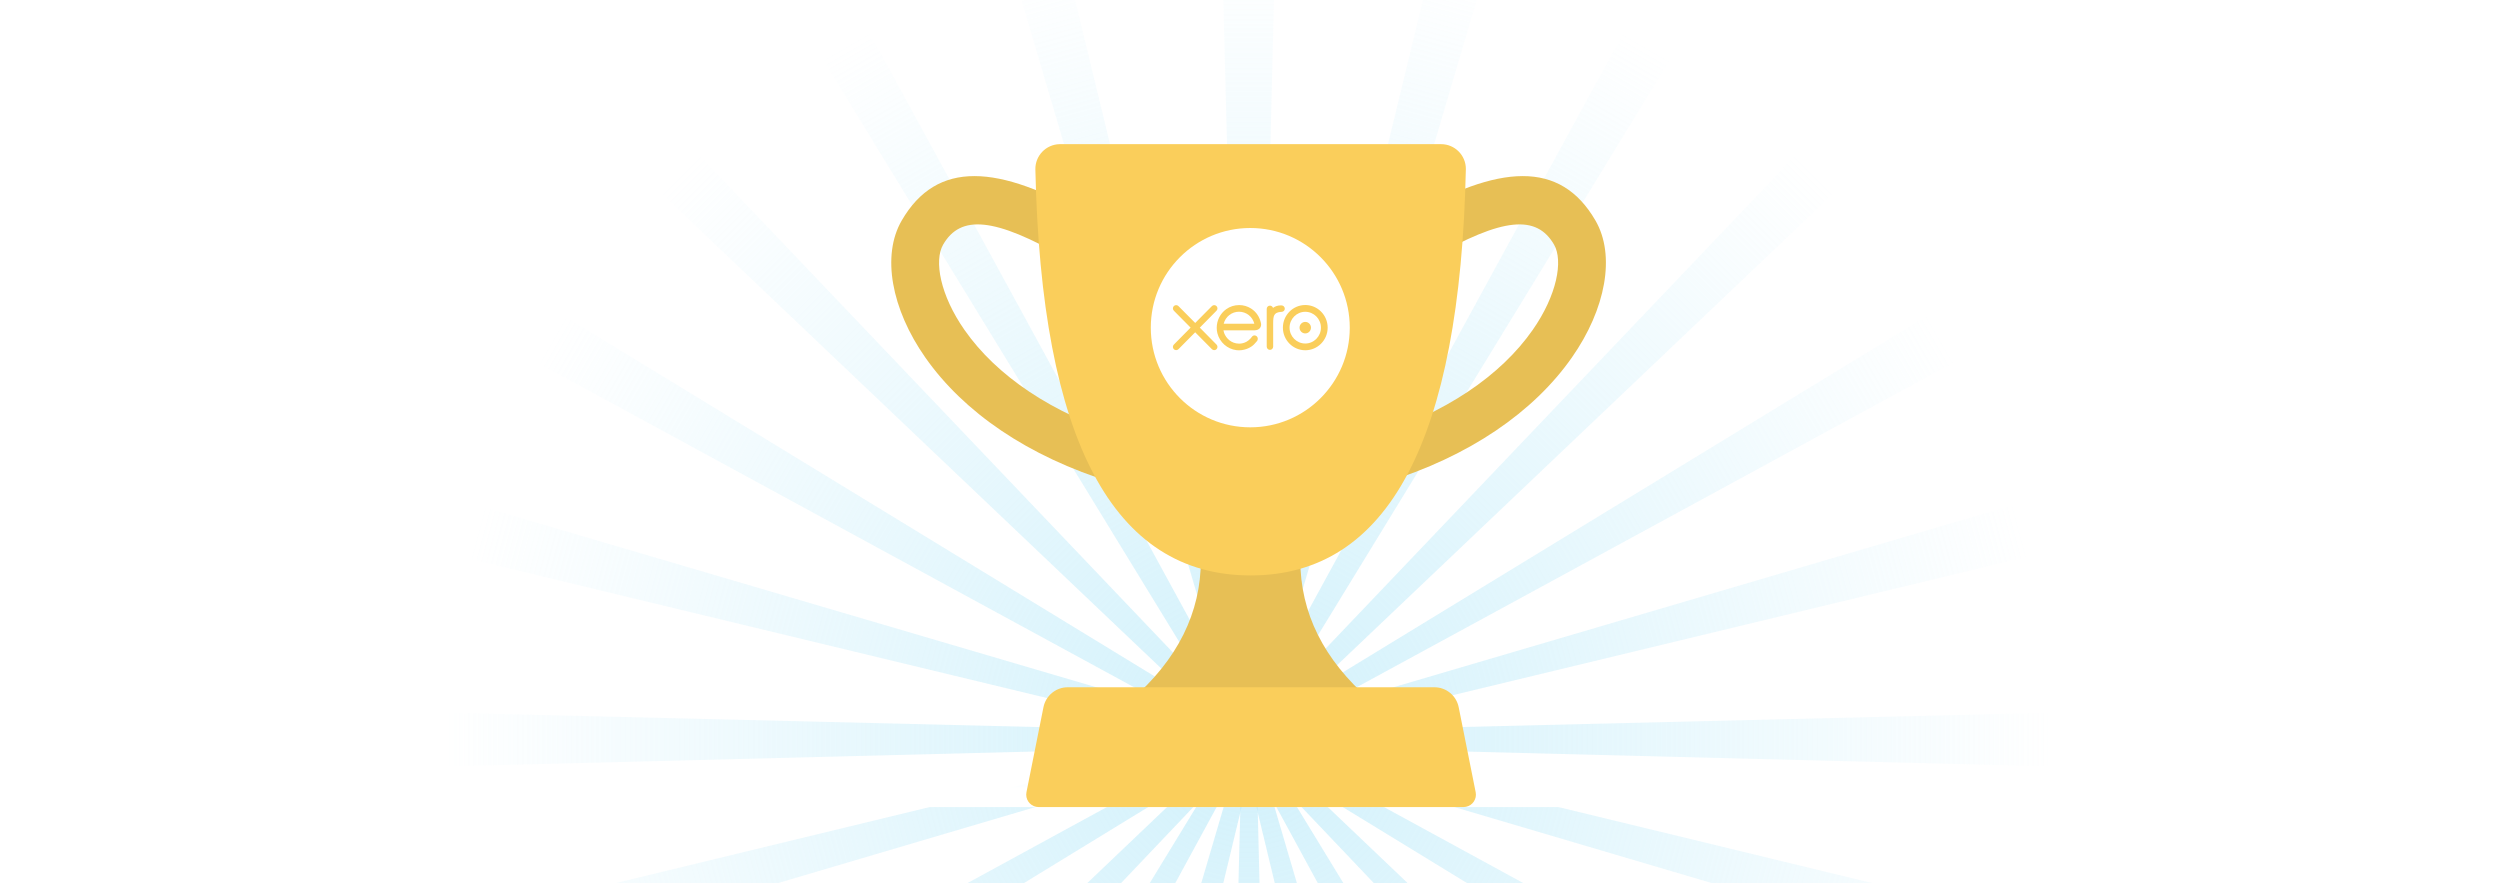
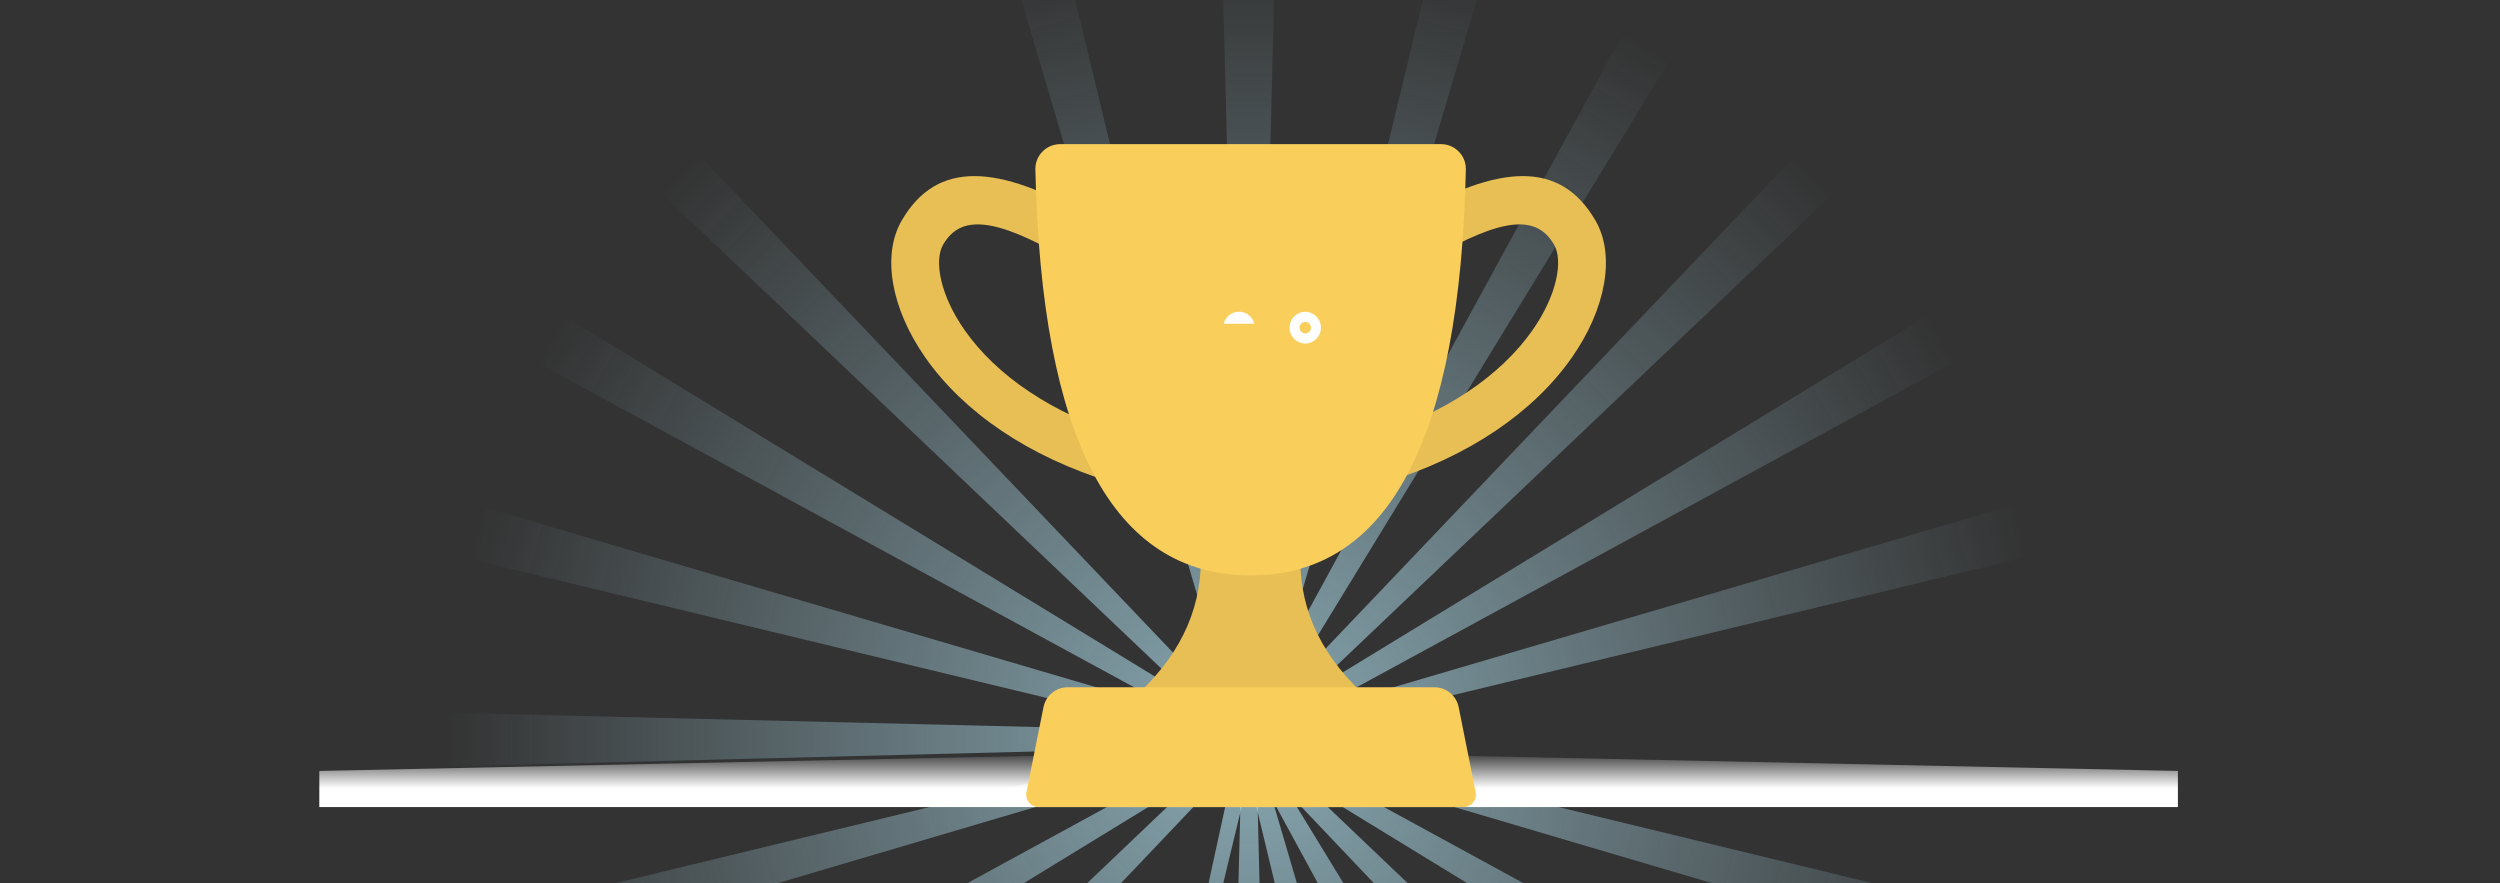
<svg xmlns="http://www.w3.org/2000/svg" width="2350" height="830" viewBox="0 0 2350 830" fill="none">
  <rect x="0" y="0" width="2350" height="830" fill="#333333" stroke="none" />
  <g clip-path="url(#clip0_1935_35313)">
-     <rect width="2350" height="830" fill="white" />
    <path d="M1166.91 645.466L1151.97 649.47L952 -27.629L1000.75 -40.692L1166.91 645.466Z" fill="url(#paint0_linear_1935_35313)" />
    <path d="M1191.98 737.986L1177.05 741.988L1342.41 1428.36L1391.17 1415.3L1191.98 737.986Z" fill="url(#paint1_linear_1935_35313)" />
    <path d="M1122.77 698.357L1126.77 713.297L449.672 913.266L436.609 864.514L1122.77 698.357Z" fill="url(#paint2_linear_1935_35313)" />
    <path d="M1216.2 673.562L1220.21 688.502L1906.58 523.129L1893.51 474.376L1216.2 673.562Z" fill="url(#paint3_linear_1935_35313)" />
-     <path d="M1154.82 649.508L1141.43 657.241L773.023 54.969L816.733 29.733L1154.82 649.508Z" fill="url(#paint4_linear_1935_35313)" />
    <path d="M1203.18 732.445L1189.79 740.179L1527.17 1360.36L1570.88 1335.13L1203.18 732.445Z" fill="url(#paint5_linear_1935_35313)" />
    <path d="M1126.01 711.954L1133.74 725.348L531.469 1093.75L506.233 1050.04L1126.01 711.954Z" fill="url(#paint6_linear_1935_35313)" />
    <path d="M1209.73 664.066L1217.46 677.461L1837.64 340.078L1812.41 296.372L1209.73 664.066Z" fill="url(#paint7_linear_1935_35313)" />
    <path d="M1144.13 656.983L1133.2 667.919L621.469 181.52L657.157 145.831L1144.13 656.983Z" fill="url(#paint8_linear_1935_35313)" />
    <path d="M1212.54 724.703L1201.6 735.64L1688 1247.37L1723.69 1211.68L1212.54 724.703Z" fill="url(#paint9_linear_1935_35313)" />
    <path d="M1132.65 724.706L1143.59 735.643L657.188 1247.37L621.499 1211.68L1132.65 724.706Z" fill="url(#paint10_linear_1935_35313)" />
    <path d="M1201.01 656.979L1211.95 667.916L1723.68 181.52L1687.99 145.83L1201.01 656.979Z" fill="url(#paint11_linear_1935_35313)" />
    <path d="M1133.23 664.973L1125.5 678.368L505.312 340.984L530.548 297.275L1133.23 664.973Z" fill="url(#paint12_linear_1935_35313)" />
    <path d="M1216.99 712.862L1209.25 726.257L1811.53 1094.66L1836.77 1050.95L1216.99 712.862Z" fill="url(#paint13_linear_1935_35313)" />
-     <path d="M1139.78 733.382L1153.17 741.116L815.789 1361.3L772.08 1336.06L1139.78 733.382Z" fill="url(#paint14_linear_1935_35313)" />
    <path d="M1188.15 650.416L1201.55 658.15L1569.95 55.879L1526.23 30.642L1188.15 650.416Z" fill="url(#paint15_linear_1935_35313)" />
    <path d="M1131.45 675.725L1127.45 690.664L441.078 525.293L454.141 476.541L1131.45 675.725Z" fill="url(#paint16_linear_1935_35313)" />
    <path d="M1224.87 700.518L1220.87 715.458L1897.97 915.426L1911.03 866.673L1224.87 700.518Z" fill="url(#paint17_linear_1935_35313)" />
-     <path d="M1155.67 740.127L1170.61 744.13L1005.23 1430.5L956.481 1417.44L1155.67 740.127Z" fill="url(#paint18_linear_1935_35313)" />
+     <path d="M1155.67 740.127L1170.61 744.13L1005.23 1430.5L1155.67 740.127Z" fill="url(#paint18_linear_1935_35313)" />
    <path d="M1180.73 647.606L1195.67 651.609L1395.64 -25.488L1346.89 -38.552L1180.73 647.606Z" fill="url(#paint19_linear_1935_35313)" />
    <path d="M1181.83 647.307H1166.36L1148.45 -58.477H1198.92L1181.83 647.307Z" fill="url(#paint20_linear_1935_35313)" />
    <path d="M1181.83 743.091H1166.36L1148.45 1448.88H1198.92L1181.83 743.091Z" fill="url(#paint21_linear_1935_35313)" />
    <path d="M1125.34 687.054V702.521L419.555 720.43V669.959L1125.34 687.054Z" fill="url(#paint22_linear_1935_35313)" />
-     <path d="M1222.03 687.055V702.522L1927.81 720.43V669.962L1222.03 687.055Z" fill="url(#paint23_linear_1935_35313)" />
    <path d="M300.156 724.686L1173.69 706.215L2047.23 724.686V758.627H300.156V724.686Z" fill="url(#paint24_linear_1935_35313)" />
    <path d="M1024.55 203.859C938.031 154.039 880.681 150.322 847.608 207.308C828.64 239.989 837.774 290.328 869.833 336.117C905.513 387.079 965.855 429.074 1045.98 453.697L1059.21 410.638C988.367 388.869 936.448 352.736 906.723 310.278C883.726 277.431 877.832 244.954 886.556 229.922C902.85 201.848 934.337 203.888 1002.08 242.897L1024.55 203.859Z" fill="#E7BF55" />
    <path d="M1322.8 203.859C1409.32 154.039 1466.67 150.322 1499.74 207.308C1518.71 239.989 1509.58 290.328 1477.52 336.117C1441.84 387.079 1381.5 429.074 1301.37 453.697L1288.14 410.638C1358.98 388.869 1410.9 352.736 1440.63 310.278C1463.63 277.431 1469.52 244.954 1460.8 229.922C1444.5 201.848 1413.01 203.888 1345.27 242.897L1322.8 203.859Z" fill="#E7BF55" />
    <path d="M1222.26 525.887H1128.84C1128.84 576.049 1106.88 620.159 1062.96 658.217H1153.03L1288.14 658.245C1244.22 620.179 1222.26 576.059 1222.26 525.887Z" fill="#E7BF55" />
    <path d="M996.537 135.504H1354.61V135.504C1367.48 135.504 1377.91 145.933 1377.91 158.798C1377.91 158.967 1377.91 159.135 1377.9 159.304C1372.38 413.708 1304.94 540.91 1175.58 540.91C1046.21 540.91 978.768 413.708 973.248 159.304C972.969 146.441 983.169 135.788 996.031 135.509C996.2 135.506 996.369 135.504 996.537 135.504Z" fill="#FACE5B" />
    <path d="M1003.7 646.023H1348.31C1359.42 646.023 1368.98 653.861 1371.16 664.75L1387.14 744.706C1388.4 751.013 1384.31 757.151 1378.01 758.409C1377.25 758.56 1376.49 758.636 1375.72 758.636H976.296C969.863 758.636 964.648 753.424 964.648 746.989C964.648 746.22 964.724 745.457 964.874 744.706L980.862 664.75C983.039 653.861 992.6 646.023 1003.7 646.023Z" fill="#FACE5B" />
-     <path d="M1175.26 214.324C1226.9 214.324 1268.78 256.269 1268.78 308.005C1268.78 359.737 1226.9 401.686 1175.26 401.686C1123.61 401.686 1081.75 359.737 1081.75 308.005C1081.75 256.269 1123.61 214.324 1175.26 214.324ZM1176.03 290.04C1172.7 287.901 1168.82 286.771 1164.8 286.771C1160.36 286.771 1156.14 288.12 1152.59 290.673C1147.03 294.666 1143.72 301.188 1143.72 308.122C1143.72 309.862 1143.93 311.59 1144.35 313.256C1146.48 321.699 1153.66 328.084 1162.21 329.146C1163.04 329.245 1163.87 329.296 1164.67 329.296C1166.39 329.296 1168.05 329.076 1169.77 328.626C1171.99 328.084 1174.11 327.172 1176.07 325.916C1177.93 324.704 1179.63 323.07 1181.42 320.791L1181.54 320.668C1182.14 319.915 1182.41 318.947 1182.3 318.012C1182.2 317.176 1181.8 316.454 1181.19 315.98C1180.6 315.525 1179.91 315.274 1179.23 315.274C1178.57 315.274 1177.59 315.517 1176.71 316.676L1176.64 316.768C1176.35 317.16 1176.05 317.565 1175.71 317.967C1174.52 319.312 1173.16 320.421 1171.66 321.26C1169.52 322.416 1167.2 323.012 1164.78 323.029C1157.18 322.945 1152.52 317.829 1150.7 313.078C1150.42 312.222 1150.21 311.441 1150.08 310.717C1150.08 310.643 1150.07 310.567 1150.07 310.491L1179.51 310.486C1181.55 310.442 1183.26 309.687 1184.33 308.361C1185.29 307.16 1185.65 305.59 1185.35 303.935C1184.09 297.936 1180.87 293.131 1176.03 290.04ZM1207.7 290.163C1207.7 288.465 1206.33 287.085 1204.64 287.085L1203.78 287.072C1201.17 287.072 1198.7 287.881 1196.62 289.415C1196.22 288.173 1195.06 287.3 1193.75 287.3C1192.05 287.3 1190.72 288.642 1190.71 290.355L1190.72 325.82C1190.73 327.51 1192.09 328.885 1193.75 328.885C1195.42 328.885 1196.78 327.51 1196.78 325.819V304.008C1196.78 296.942 1197.39 293.987 1203.44 293.23C1203.95 293.17 1204.49 293.166 1204.62 293.166C1206.4 293.1 1207.7 291.838 1207.7 290.163ZM1226.97 286.714C1215.36 286.714 1205.92 296.255 1205.92 307.981C1205.92 319.704 1215.36 329.242 1226.97 329.242C1238.57 329.242 1248 319.704 1248 307.981C1248 296.255 1238.57 286.714 1226.97 286.714ZM1127.82 307.981L1143.52 292.051C1144.1 291.481 1144.42 290.715 1144.42 289.894C1144.42 288.199 1143.05 286.82 1141.36 286.82C1140.55 286.82 1139.78 287.147 1139.2 287.738L1123.49 303.588L1107.72 287.708C1107.14 287.136 1106.38 286.82 1105.57 286.82C1103.89 286.82 1102.53 288.199 1102.53 289.894C1102.53 290.717 1102.86 291.497 1103.45 292.091L1119.17 307.969L1103.47 323.865C1102.87 324.45 1102.53 325.234 1102.53 326.074C1102.53 327.768 1103.89 329.147 1105.57 329.147C1106.37 329.147 1107.13 328.833 1107.72 328.26L1123.47 312.347L1139.16 328.185C1139.76 328.81 1140.54 329.154 1141.36 329.154C1143.05 329.154 1144.42 327.772 1144.42 326.074C1144.42 325.262 1144.1 324.494 1143.53 323.908L1127.82 307.981Z" fill="white" />
    <path d="M1226.94 322.904C1218.81 322.904 1212.19 316.22 1212.19 308.004C1212.19 299.778 1218.81 293.086 1226.94 293.086C1235.07 293.086 1241.68 299.778 1241.68 308.004C1241.68 316.22 1235.07 322.904 1226.94 322.904ZM1226.94 302.587C1223.98 302.587 1221.57 305.017 1221.57 308.004C1221.57 310.992 1223.98 313.422 1226.94 313.422C1229.9 313.422 1232.3 310.992 1232.3 308.004C1232.3 305.017 1229.9 302.587 1226.94 302.587Z" fill="white" />
    <path d="M1150.27 304.312C1151.95 297.657 1157.87 293.012 1164.66 293.012C1171.5 293.012 1177.39 297.645 1179.07 304.312H1150.27Z" fill="white" />
  </g>
  <defs>
    <linearGradient id="paint0_linear_1935_35313" x1="976.377" y1="-34.161" x2="1158.84" y2="646.798" gradientUnits="userSpaceOnUse">
      <stop stop-color="#B8E9F9" stop-opacity="0" />
      <stop offset="1" stop-color="#B8E9F9" stop-opacity="0.6" />
    </linearGradient>
    <linearGradient id="paint1_linear_1935_35313" x1="1366.79" y1="1421.83" x2="1184.33" y2="740.867" gradientUnits="userSpaceOnUse">
      <stop stop-color="#B8E9F9" stop-opacity="0" />
      <stop offset="1" stop-color="#B8E9F9" stop-opacity="0.6" />
    </linearGradient>
    <linearGradient id="paint2_linear_1935_35313" x1="443.14" y1="888.89" x2="1124.1" y2="706.428" gradientUnits="userSpaceOnUse">
      <stop stop-color="#B8E9F9" stop-opacity="0" />
      <stop offset="1" stop-color="#B8E9F9" stop-opacity="0.6" />
    </linearGradient>
    <linearGradient id="paint3_linear_1935_35313" x1="1900.05" y1="498.752" x2="1219.09" y2="681.215" gradientUnits="userSpaceOnUse">
      <stop stop-color="#B8E9F9" stop-opacity="0" />
      <stop offset="1" stop-color="#B8E9F9" stop-opacity="0.6" />
    </linearGradient>
    <linearGradient id="paint4_linear_1935_35313" x1="794.878" y1="42.351" x2="1147.37" y2="652.883" gradientUnits="userSpaceOnUse">
      <stop stop-color="#B8E9F9" stop-opacity="0" />
      <stop offset="1" stop-color="#B8E9F9" stop-opacity="0.6" />
    </linearGradient>
    <linearGradient id="paint5_linear_1935_35313" x1="1549.02" y1="1347.74" x2="1196.53" y2="737.21" gradientUnits="userSpaceOnUse">
      <stop stop-color="#B8E9F9" stop-opacity="0" />
      <stop offset="1" stop-color="#B8E9F9" stop-opacity="0.6" />
    </linearGradient>
    <linearGradient id="paint6_linear_1935_35313" x1="518.851" y1="1071.9" x2="1129.38" y2="719.404" gradientUnits="userSpaceOnUse">
      <stop stop-color="#B8E9F9" stop-opacity="0" />
      <stop offset="1" stop-color="#B8E9F9" stop-opacity="0.6" />
    </linearGradient>
    <linearGradient id="paint7_linear_1935_35313" x1="1825.02" y1="318.225" x2="1214.49" y2="670.716" gradientUnits="userSpaceOnUse">
      <stop stop-color="#B8E9F9" stop-opacity="0" />
      <stop offset="1" stop-color="#B8E9F9" stop-opacity="0.6" />
    </linearGradient>
    <linearGradient id="paint8_linear_1935_35313" x1="639.313" y1="163.675" x2="1137.81" y2="662.172" gradientUnits="userSpaceOnUse">
      <stop stop-color="#B8E9F9" stop-opacity="0" />
      <stop offset="1" stop-color="#B8E9F9" stop-opacity="0.6" />
    </linearGradient>
    <linearGradient id="paint9_linear_1935_35313" x1="1705.84" y1="1229.53" x2="1207.35" y2="731.029" gradientUnits="userSpaceOnUse">
      <stop stop-color="#B8E9F9" stop-opacity="0" />
      <stop offset="1" stop-color="#B8E9F9" stop-opacity="0.6" />
    </linearGradient>
    <linearGradient id="paint10_linear_1935_35313" x1="639.343" y1="1229.53" x2="1137.84" y2="731.029" gradientUnits="userSpaceOnUse">
      <stop stop-color="#B8E9F9" stop-opacity="0" />
      <stop offset="1" stop-color="#B8E9F9" stop-opacity="0.6" />
    </linearGradient>
    <linearGradient id="paint11_linear_1935_35313" x1="1705.83" y1="163.675" x2="1207.34" y2="662.171" gradientUnits="userSpaceOnUse">
      <stop stop-color="#B8E9F9" stop-opacity="0" />
      <stop offset="1" stop-color="#B8E9F9" stop-opacity="0.6" />
    </linearGradient>
    <linearGradient id="paint12_linear_1935_35313" x1="517.93" y1="319.13" x2="1128.46" y2="671.622" gradientUnits="userSpaceOnUse">
      <stop stop-color="#B8E9F9" stop-opacity="0" />
      <stop offset="1" stop-color="#B8E9F9" stop-opacity="0.6" />
    </linearGradient>
    <linearGradient id="paint13_linear_1935_35313" x1="1824.15" y1="1072.8" x2="1213.61" y2="720.311" gradientUnits="userSpaceOnUse">
      <stop stop-color="#B8E9F9" stop-opacity="0" />
      <stop offset="1" stop-color="#B8E9F9" stop-opacity="0.6" />
    </linearGradient>
    <linearGradient id="paint14_linear_1935_35313" x1="793.934" y1="1348.68" x2="1146.43" y2="738.147" gradientUnits="userSpaceOnUse">
      <stop stop-color="#B8E9F9" stop-opacity="0" />
      <stop offset="1" stop-color="#B8E9F9" stop-opacity="0.6" />
    </linearGradient>
    <linearGradient id="paint15_linear_1935_35313" x1="1548.09" y1="43.261" x2="1195.6" y2="653.791" gradientUnits="userSpaceOnUse">
      <stop stop-color="#B8E9F9" stop-opacity="0" />
      <stop offset="1" stop-color="#B8E9F9" stop-opacity="0.6" />
    </linearGradient>
    <linearGradient id="paint16_linear_1935_35313" x1="447.61" y1="500.917" x2="1128.57" y2="683.38" gradientUnits="userSpaceOnUse">
      <stop stop-color="#B8E9F9" stop-opacity="0" />
      <stop offset="1" stop-color="#B8E9F9" stop-opacity="0.6" />
    </linearGradient>
    <linearGradient id="paint17_linear_1935_35313" x1="1904.5" y1="891.049" x2="1223.54" y2="708.587" gradientUnits="userSpaceOnUse">
      <stop stop-color="#B8E9F9" stop-opacity="0" />
      <stop offset="1" stop-color="#B8E9F9" stop-opacity="0.6" />
    </linearGradient>
    <linearGradient id="paint18_linear_1935_35313" x1="980.858" y1="1423.97" x2="1163.32" y2="743.008" gradientUnits="userSpaceOnUse">
      <stop stop-color="#B8E9F9" stop-opacity="0" />
      <stop offset="1" stop-color="#B8E9F9" stop-opacity="0.6" />
    </linearGradient>
    <linearGradient id="paint19_linear_1935_35313" x1="1371.26" y1="-32.02" x2="1188.8" y2="648.939" gradientUnits="userSpaceOnUse">
      <stop stop-color="#B8E9F9" stop-opacity="0" />
      <stop offset="1" stop-color="#B8E9F9" stop-opacity="0.6" />
    </linearGradient>
    <linearGradient id="paint20_linear_1935_35313" x1="1173.69" y1="-58.477" x2="1173.69" y2="646.505" gradientUnits="userSpaceOnUse">
      <stop stop-color="#B8E9F9" stop-opacity="0" />
      <stop offset="1" stop-color="#B8E9F9" stop-opacity="0.6" />
    </linearGradient>
    <linearGradient id="paint21_linear_1935_35313" x1="1173.69" y1="1448.88" x2="1173.69" y2="743.893" gradientUnits="userSpaceOnUse">
      <stop stop-color="#B8E9F9" stop-opacity="0" />
      <stop offset="1" stop-color="#B8E9F9" stop-opacity="0.6" />
    </linearGradient>
    <linearGradient id="paint22_linear_1935_35313" x1="419.555" y1="695.194" x2="1124.54" y2="695.194" gradientUnits="userSpaceOnUse">
      <stop stop-color="#B8E9F9" stop-opacity="0" />
      <stop offset="1" stop-color="#B8E9F9" stop-opacity="0.6" />
    </linearGradient>
    <linearGradient id="paint23_linear_1935_35313" x1="1927.81" y1="695.196" x2="1222.83" y2="695.196" gradientUnits="userSpaceOnUse">
      <stop stop-color="#B8E9F9" stop-opacity="0" />
      <stop offset="1" stop-color="#B8E9F9" stop-opacity="0.6" />
    </linearGradient>
    <linearGradient id="paint24_linear_1935_35313" x1="1173.69" y1="706.215" x2="1173.69" y2="758.627" gradientUnits="userSpaceOnUse">
      <stop stop-color="white" stop-opacity="0" />
      <stop offset="0.665" stop-color="white" />
    </linearGradient>
    <clipPath id="clip0_1935_35313">
      <rect width="2350" height="830" fill="white" />
    </clipPath>
  </defs>
</svg>